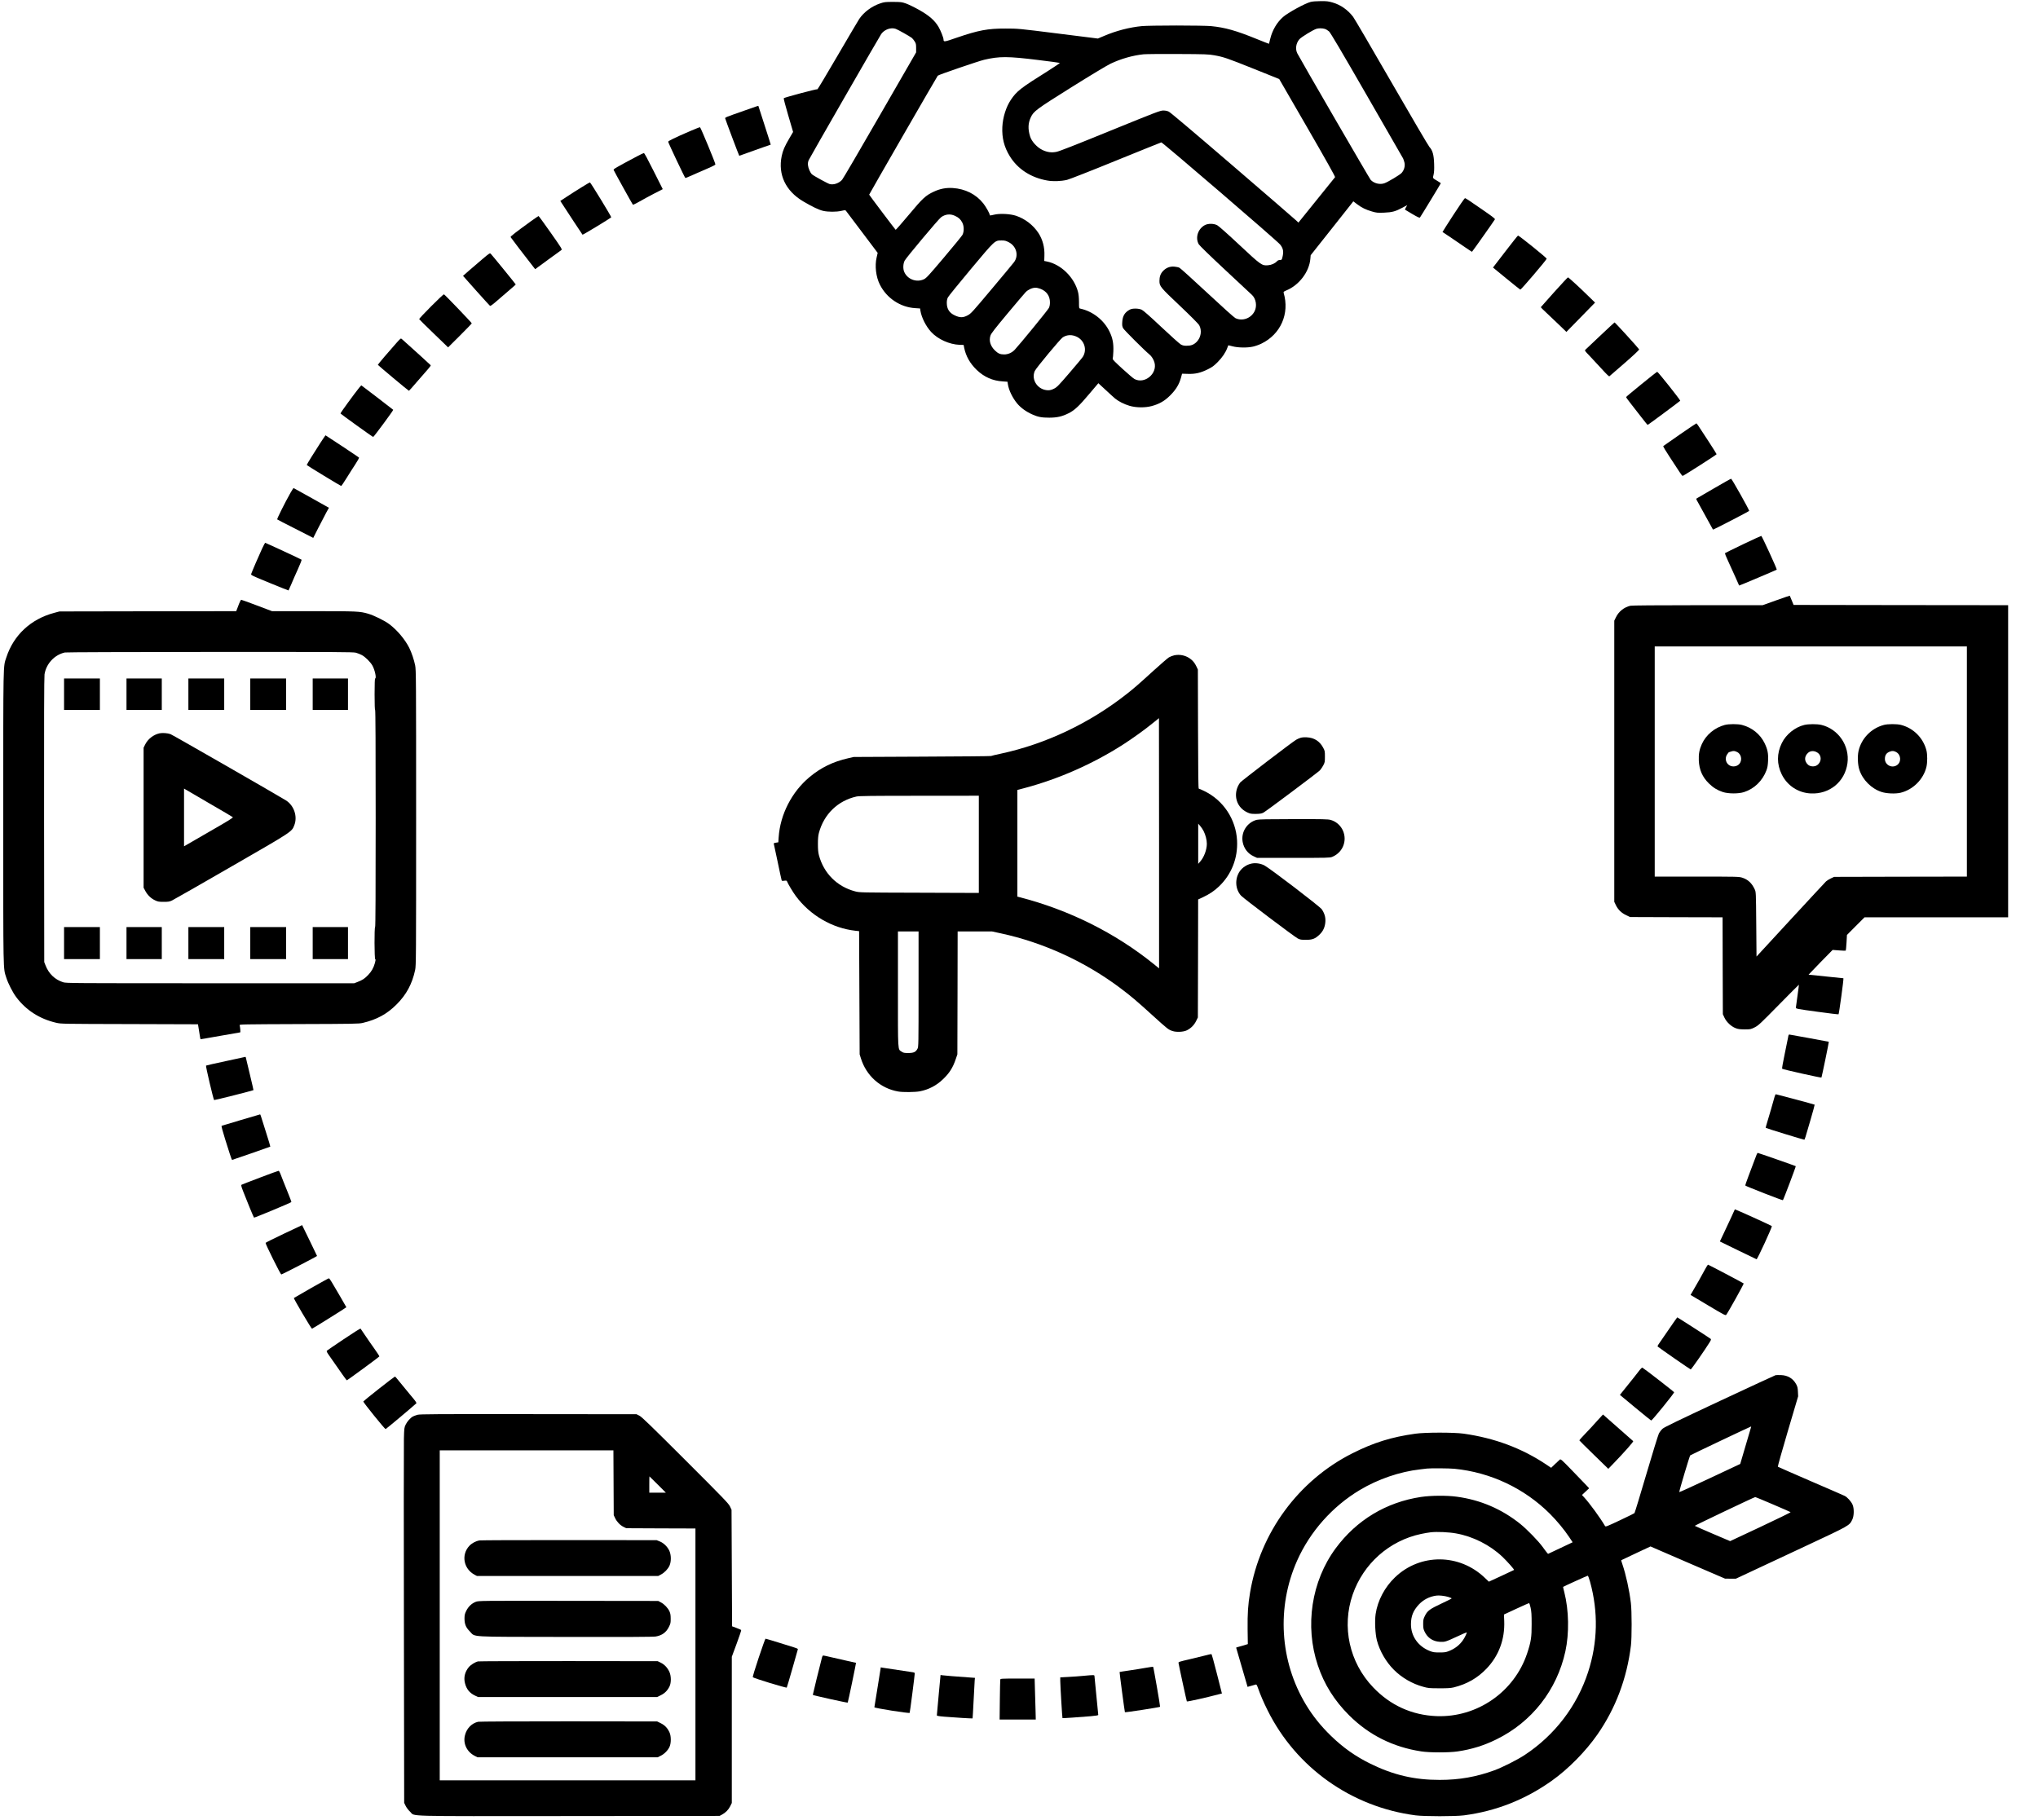
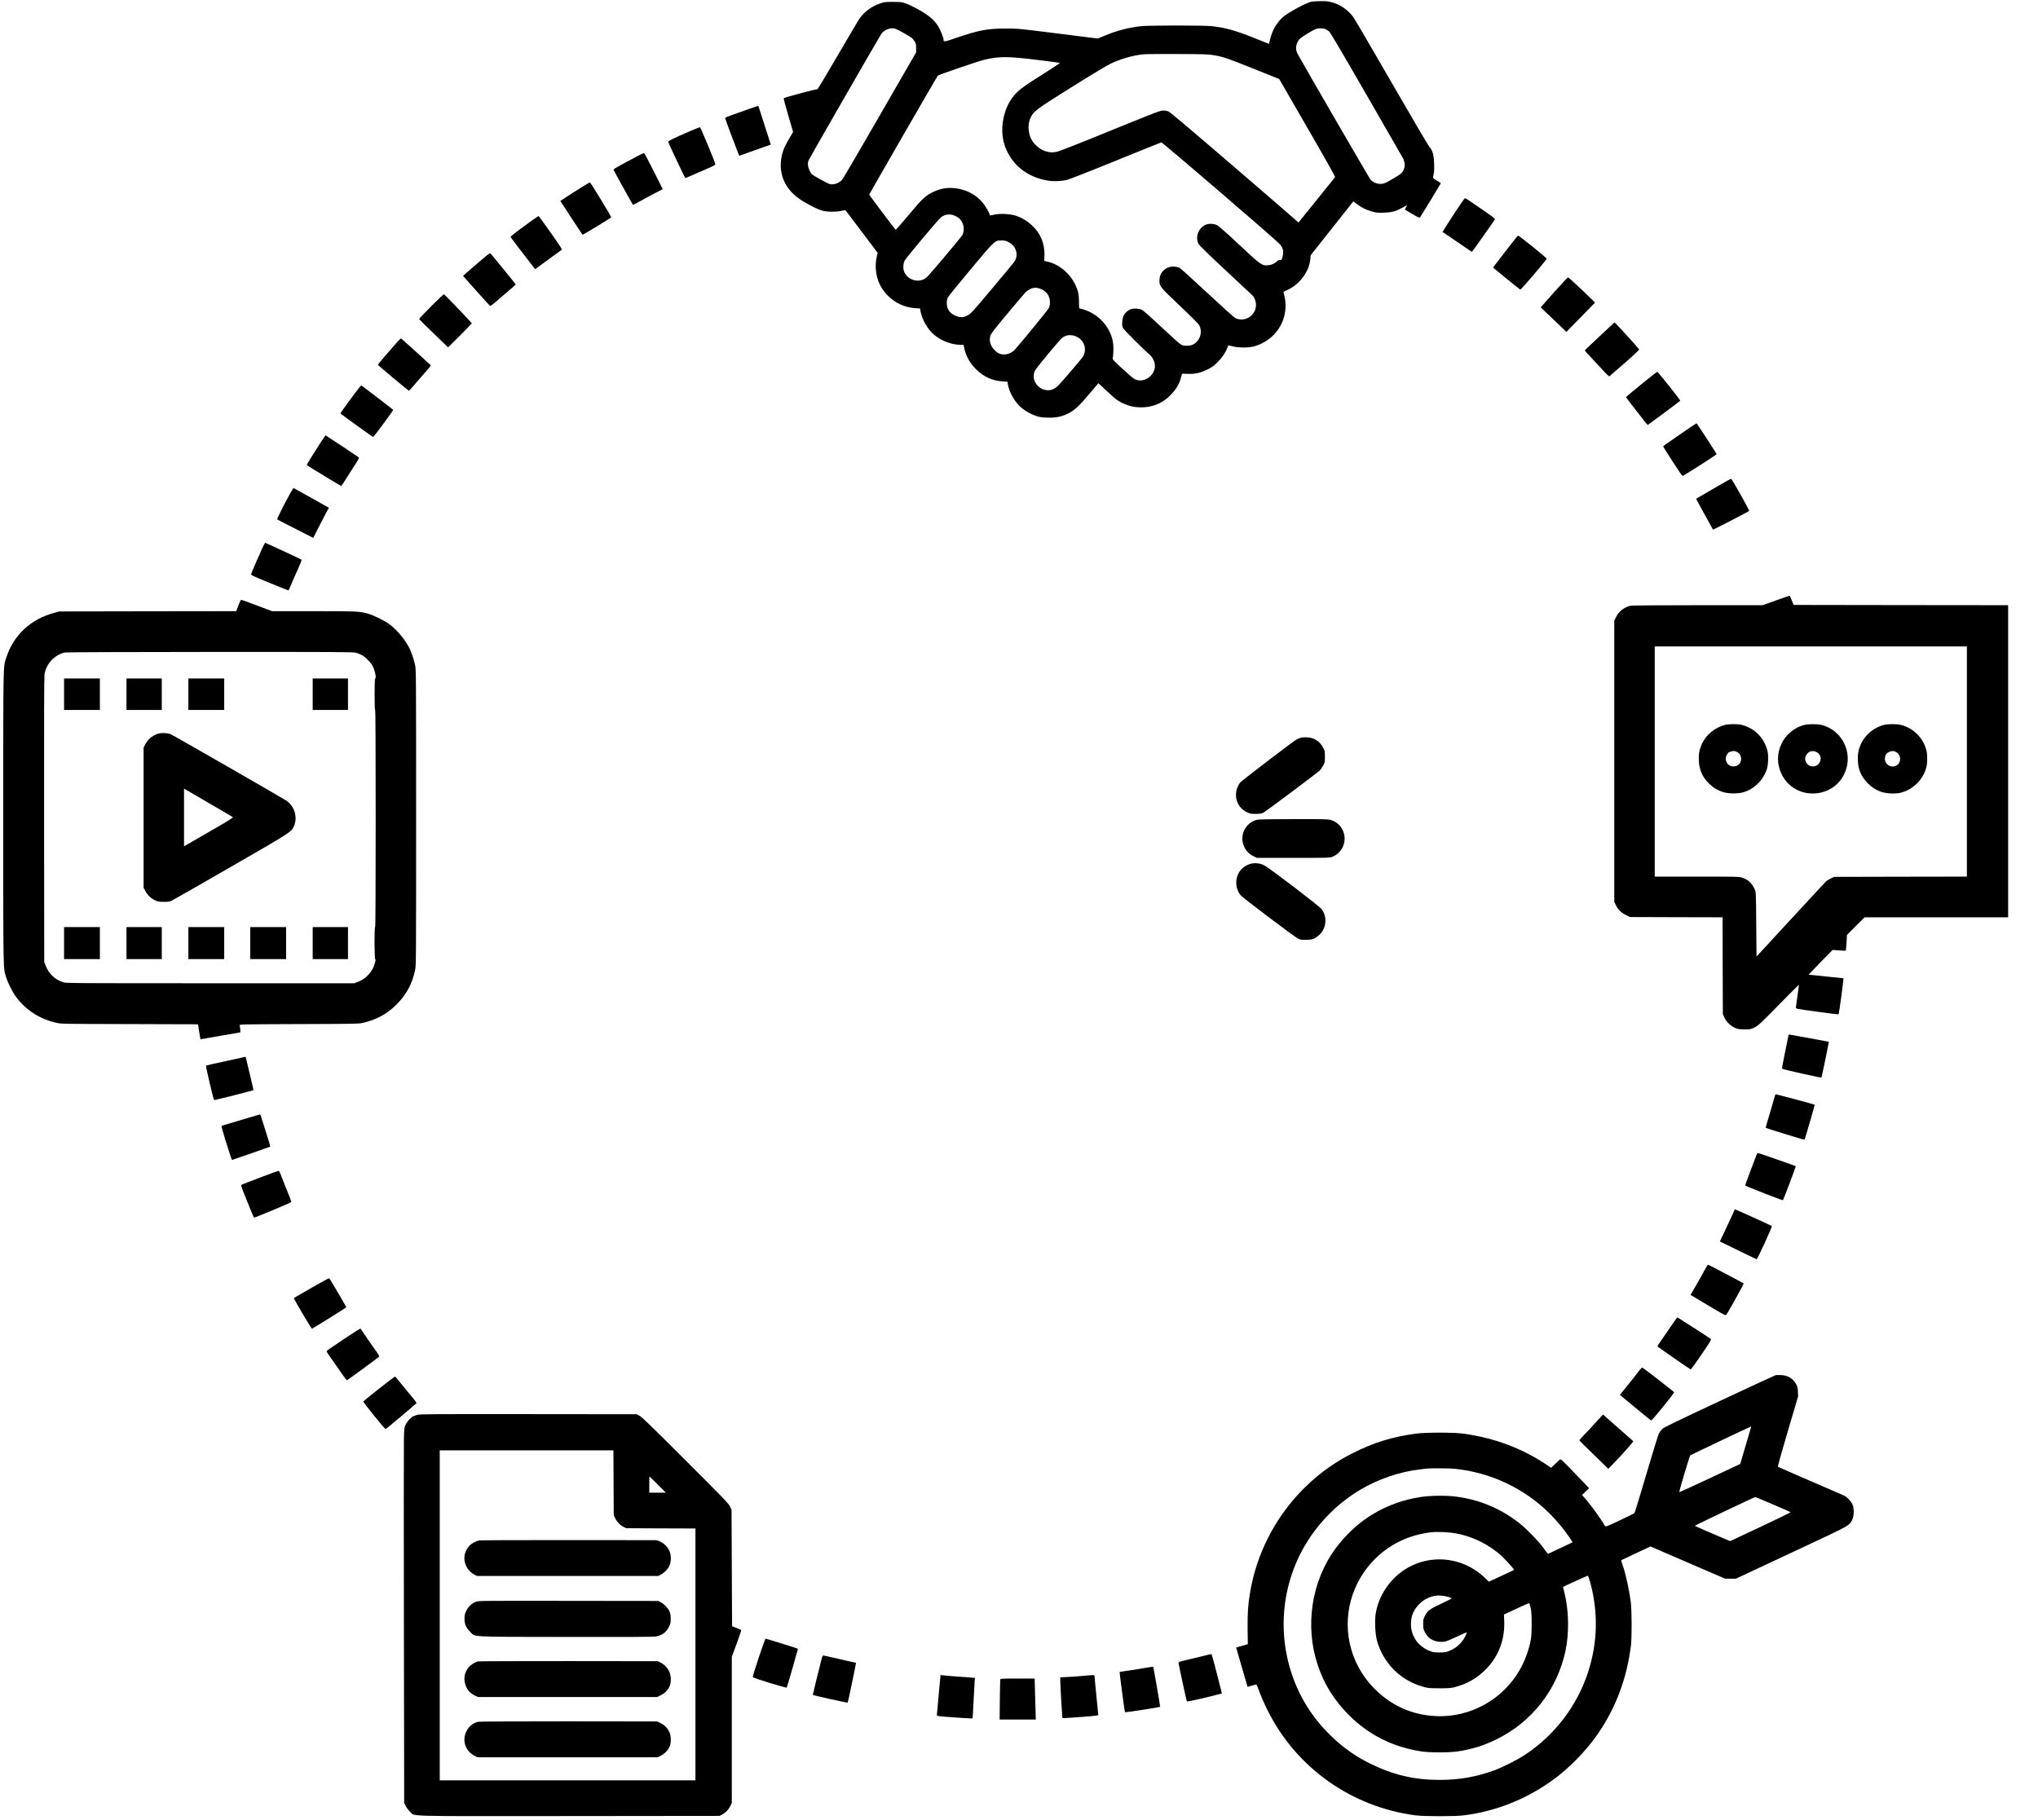
<svg xmlns="http://www.w3.org/2000/svg" version="1.0" width="3754pt" height="3353pt" viewBox="0 0 3754 3353" preserveAspectRatio="xMidYMid meet">
  <g transform="translate(0,3353) scale(0.1,-0.1)" fill="#000000" stroke="none">
    <path fill="currentcolor" d="M24140 33494 c-104 -27 -416 -198 -506 -277 -113 -99 -198 -244 -236 -402 -12 -50 -22 -91 -23 -92 -1 -2 -106 40 -235 92 -373 152 -577 209 -834 234 -62 6 -339 11 -636 11 -297 0 -574 -5 -636 -11 -229 -22 -472 -85 -695 -180 l-116 -49 -734 92 c-730 92 -735 92 -964 92 -331 1 -497 -30 -904 -169 -230 -80 -240 -81 -241 -34 0 34 -53 167 -92 234 -71 119 -170 206 -353 310 -88 50 -198 103 -245 120 -80 28 -94 29 -240 30 -143 0 -161 -2 -238 -28 -154 -52 -299 -159 -384 -285 -19 -29 -199 -333 -399 -676 -200 -343 -367 -622 -371 -620 -13 8 -605 -150 -621 -165 -5 -5 32 -146 82 -315 l90 -307 -66 -112 c-91 -155 -122 -227 -144 -332 -71 -341 73 -644 396 -835 170 -100 289 -157 368 -175 93 -21 242 -21 335 0 71 16 74 16 87 -2 7 -10 141 -188 298 -395 l284 -377 -19 -83 c-37 -154 -13 -360 60 -503 125 -248 375 -415 648 -432 l92 -6 6 -40 c21 -128 100 -285 197 -392 124 -135 337 -231 526 -238 l73 -2 11 -55 c31 -153 109 -289 231 -406 136 -130 293 -200 480 -211 l86 -6 7 -44 c16 -111 87 -256 175 -361 66 -77 159 -145 272 -196 106 -48 175 -61 318 -61 144 1 233 21 355 82 106 52 193 133 380 356 l167 197 132 -122 c72 -68 152 -139 176 -160 68 -55 165 -104 265 -134 120 -36 288 -38 410 -5 141 38 238 94 340 196 105 105 163 199 197 320 l22 80 107 -3 c135 -5 235 18 369 85 79 39 109 61 180 132 84 85 145 175 177 261 9 25 17 46 18 48 1 1 37 -7 81 -19 102 -26 268 -29 374 -5 41 9 111 33 155 55 356 172 523 553 410 936 -5 18 2 24 49 44 236 97 422 342 443 582 l6 67 371 468 c204 258 381 482 393 497 l21 28 67 -51 c88 -67 165 -104 276 -136 84 -25 103 -26 223 -22 151 6 212 23 344 94 l84 45 -23 -40 c-12 -23 -21 -42 -18 -44 2 -2 63 -38 134 -80 100 -59 133 -73 141 -64 12 13 384 625 384 631 0 3 -28 21 -62 42 -93 55 -88 47 -71 117 10 45 13 99 10 197 -5 166 -28 250 -87 313 -21 24 -328 547 -700 1192 -365 633 -682 1175 -706 1206 -99 129 -231 221 -378 263 -75 22 -107 26 -220 25 -79 0 -153 -6 -186 -15z m-7640 -496 c36 -12 253 -134 294 -165 13 -10 37 -38 52 -63 26 -40 29 -54 29 -125 l0 -80 -669 -1160 c-367 -638 -680 -1173 -695 -1188 -59 -64 -156 -97 -228 -78 -39 11 -294 150 -327 180 -30 27 -67 110 -73 166 -4 38 0 63 14 96 20 46 1301 2273 1335 2322 59 84 179 127 268 95z m7902 0 c22 -6 57 -28 79 -47 28 -27 209 -332 693 -1173 360 -625 662 -1151 671 -1167 8 -17 20 -53 26 -80 13 -63 -7 -135 -53 -187 -30 -34 -251 -167 -317 -190 -83 -30 -192 -3 -253 62 -21 23 -1286 2204 -1351 2330 -41 80 -26 186 37 260 33 39 239 166 311 192 41 14 109 14 157 0z m-2037 -486 c177 -32 236 -52 730 -250 l468 -188 519 -898 c337 -583 516 -902 510 -910 -5 -6 -159 -197 -342 -424 l-333 -413 -41 39 c-22 22 -549 477 -1171 1012 -696 599 -1147 980 -1175 993 -31 15 -64 21 -105 21 -55 -1 -131 -30 -974 -373 -624 -255 -937 -378 -989 -388 -90 -19 -172 -8 -258 33 -100 47 -203 159 -230 252 -42 137 -37 244 14 352 52 111 99 146 752 555 355 222 652 401 718 432 189 90 406 152 607 173 44 4 330 7 635 5 503 -2 565 -5 665 -23z m-3245 -87 c217 -26 398 -51 402 -54 4 -3 -93 -69 -215 -146 -511 -320 -577 -372 -687 -534 -89 -133 -148 -321 -157 -501 -9 -201 33 -369 138 -539 146 -237 389 -394 691 -447 107 -19 245 -14 362 12 39 9 438 165 896 352 454 184 832 337 841 339 19 5 2137 -1815 2191 -1884 58 -74 67 -134 37 -245 -9 -34 -13 -38 -43 -38 -21 0 -40 -8 -52 -21 -38 -42 -102 -71 -168 -76 -112 -9 -127 1 -530 378 -208 195 -376 344 -404 359 -63 34 -167 35 -228 3 -128 -68 -181 -232 -113 -353 14 -24 207 -212 488 -474 256 -238 479 -446 495 -462 73 -72 93 -203 46 -297 -66 -133 -226 -190 -354 -128 -24 12 -239 205 -519 466 -262 244 -492 452 -510 461 -17 10 -61 19 -97 22 -84 6 -152 -22 -209 -83 -45 -48 -64 -105 -64 -181 0 -98 17 -118 377 -458 197 -187 340 -331 354 -355 55 -97 35 -229 -46 -310 -54 -53 -101 -71 -189 -71 -43 0 -71 6 -101 23 -23 12 -184 157 -359 321 -211 199 -333 306 -363 320 -57 26 -170 28 -216 3 -94 -49 -135 -115 -142 -228 -4 -62 -1 -82 16 -116 18 -34 403 -418 483 -482 40 -31 81 -97 95 -152 54 -206 -183 -400 -369 -302 -19 10 -119 94 -221 188 -134 122 -185 174 -180 185 4 8 9 70 12 137 5 147 -12 240 -68 358 -100 213 -307 378 -540 429 -25 5 -25 6 -25 123 -1 82 -6 139 -19 188 -71 269 -313 505 -571 557 l-50 10 3 98 c6 154 -32 296 -110 417 -96 146 -246 262 -413 318 -106 35 -294 45 -398 21 -82 -19 -87 -19 -87 -3 0 25 -70 149 -119 211 -134 168 -331 267 -560 282 -124 8 -235 -13 -350 -67 -152 -71 -204 -119 -461 -427 -129 -154 -238 -278 -242 -276 -9 6 -488 641 -488 648 0 9 1252 2181 1264 2192 18 18 752 269 855 293 278 65 435 65 991 -4z m-1530 -2871 c68 -31 105 -65 136 -126 33 -65 34 -166 2 -226 -13 -23 -167 -211 -342 -418 -284 -336 -324 -379 -370 -400 -136 -63 -303 1 -361 139 -24 57 -20 149 9 205 30 57 626 768 671 800 79 57 169 66 255 26z m992 -487 c140 -72 187 -243 98 -365 -14 -20 -199 -242 -409 -492 -365 -435 -385 -457 -447 -490 -85 -45 -141 -45 -236 -1 -101 46 -148 120 -148 231 0 42 6 74 21 102 12 23 201 256 421 519 451 539 440 529 569 529 56 0 78 -5 131 -33z m580 -857 c114 -42 178 -132 178 -249 0 -44 -6 -78 -20 -105 -17 -37 -537 -672 -629 -770 -51 -54 -122 -86 -194 -86 -73 0 -112 17 -169 72 -85 82 -115 181 -84 275 13 40 77 122 312 404 163 195 314 373 337 397 45 46 120 81 179 81 21 1 61 -8 90 -19z m678 -887 c137 -70 186 -237 107 -365 -12 -20 -123 -153 -247 -297 -201 -234 -231 -265 -284 -291 -40 -21 -74 -30 -106 -30 -188 0 -321 188 -250 354 22 52 470 591 516 621 79 51 173 54 264 8z" />
    <path fill="currentcolor" d="M13705 31490 c-339 -119 -351 -124 -347 -141 7 -31 255 -689 259 -689 3 0 71 24 152 54 80 30 209 75 286 102 77 26 141 48 142 49 1 0 -49 160 -112 354 -63 194 -115 354 -115 357 0 8 -13 3 -265 -86z" />
    <path fill="currentcolor" d="M12715 31116 c-286 -123 -410 -184 -407 -198 10 -39 308 -668 317 -668 5 0 96 38 200 85 105 46 226 99 270 118 44 19 81 40 83 48 3 18 -271 682 -284 685 -5 2 -85 -30 -179 -70z" />
    <path fill="currentcolor" d="M11740 30653 c-405 -215 -441 -237 -437 -254 5 -17 344 -629 355 -641 4 -3 59 24 123 60 64 37 186 103 271 147 l156 80 -167 332 c-110 220 -171 333 -181 333 -8 -1 -62 -26 -120 -57z" />
    <path fill="currentcolor" d="M10710 30078 c-80 -49 -200 -126 -267 -170 l-122 -80 33 -51 c85 -133 369 -563 376 -571 6 -6 486 285 529 320 8 7 -381 644 -392 643 -7 0 -77 -41 -157 -91z" />
    <path fill="currentcolor" d="M26770 29569 c-111 -171 -200 -312 -199 -313 2 -2 67 -45 144 -96 77 -52 198 -134 268 -183 71 -49 130 -87 131 -86 29 34 420 588 423 599 3 11 -58 58 -199 155 -112 76 -234 161 -272 187 -38 26 -75 48 -81 48 -7 0 -104 -140 -215 -311z" />
    <path fill="currentcolor" d="M9778 29453 c-280 -203 -377 -278 -373 -291 4 -10 255 -339 416 -544 l37 -47 233 171 c129 93 242 176 251 182 16 12 -4 43 -198 319 -119 169 -219 307 -224 307 -4 0 -68 -44 -142 -97z" />
    <path fill="currentcolor" d="M27727 28895 l-226 -294 245 -201 c135 -111 251 -203 258 -206 13 -5 486 551 486 570 -1 17 -508 426 -528 426 -5 0 -111 -133 -235 -295z" />
    <path fill="currentcolor" d="M8889 28759 c-74 -62 -185 -157 -247 -212 l-113 -99 19 -22 c10 -11 119 -133 241 -271 123 -137 229 -254 236 -259 9 -7 45 18 127 90 62 55 166 144 231 199 64 54 117 101 117 104 0 7 -430 534 -459 564 -17 18 -23 15 -152 -94z" />
    <path fill="currentcolor" d="M28629 28149 c-134 -149 -245 -274 -247 -278 -1 -4 46 -52 105 -106 59 -55 166 -156 237 -225 l129 -125 264 270 264 270 -123 120 c-165 162 -365 345 -376 345 -5 0 -119 -122 -253 -271z" />
    <path fill="currentcolor" d="M7941 27886 c-123 -123 -222 -229 -220 -235 2 -6 123 -126 269 -266 l264 -255 218 217 c120 120 218 221 218 226 0 11 -499 532 -513 535 -7 1 -113 -98 -236 -222z" />
    <path fill="currentcolor" d="M29480 27349 c-140 -132 -264 -249 -274 -259 -19 -19 -18 -21 75 -117 52 -54 152 -162 223 -240 77 -86 133 -140 140 -136 6 4 134 115 284 246 167 146 270 243 265 250 -21 34 -443 497 -453 497 -3 0 -120 -109 -260 -241z" />
    <path fill="currentcolor" d="M7308 27218 c-126 -140 -348 -400 -348 -409 0 -7 564 -479 573 -479 3 0 71 76 151 170 80 93 171 197 201 231 30 34 52 65 49 70 -4 7 -366 335 -530 481 -21 19 -22 18 -96 -64z" />
    <path fill="currentcolor" d="M30236 26452 c-154 -125 -281 -231 -283 -237 -2 -5 40 -64 93 -130 53 -66 141 -180 197 -253 55 -73 104 -131 108 -130 14 5 599 440 599 445 0 18 -409 533 -424 533 -6 0 -137 -103 -290 -228z" />
    <path fill="currentcolor" d="M6617 26388 c-94 -117 -347 -464 -345 -475 3 -10 590 -433 602 -433 12 0 376 493 369 500 -28 24 -583 450 -587 450 -2 0 -20 -19 -39 -42z" />
    <path fill="currentcolor" d="M30941 25524 c-162 -112 -298 -207 -303 -212 -6 -6 40 -84 119 -203 71 -107 151 -229 178 -272 27 -43 54 -76 60 -75 24 6 625 390 625 400 0 5 -67 111 -148 236 -218 335 -216 332 -227 331 -5 -1 -142 -93 -304 -205z" />
    <path fill="currentcolor" d="M5901 25370 c-114 -175 -251 -397 -251 -407 1 -7 614 -380 634 -386 5 -1 49 63 98 143 50 80 123 196 165 259 41 62 71 117 66 121 -12 12 -612 410 -617 410 -2 0 -45 -63 -95 -140z" />
    <path fill="currentcolor" d="M31570 24532 c-168 -97 -311 -181 -318 -185 -10 -7 -7 -19 15 -55 15 -26 84 -152 155 -281 70 -128 129 -235 131 -238 6 -5 667 337 667 345 0 23 -320 592 -333 592 -7 0 -149 -80 -317 -178z" />
    <path fill="currentcolor" d="M5350 24449 c-106 -188 -252 -481 -244 -488 5 -5 156 -83 337 -174 l327 -167 95 188 c52 103 117 228 144 277 l50 90 -321 180 c-177 99 -324 181 -329 183 -4 2 -30 -38 -59 -89z" />
-     <path fill="currentcolor" d="M32110 23504 c-179 -86 -329 -160 -334 -164 -6 -6 17 -65 56 -147 36 -76 96 -208 133 -293 37 -85 69 -156 70 -158 3 -3 686 286 693 293 8 8 -272 618 -285 622 -5 1 -154 -68 -333 -153z" />
    <path fill="currentcolor" d="M4828 23423 c-54 -115 -191 -434 -202 -469 -6 -19 20 -32 340 -163 190 -78 348 -141 349 -139 2 2 25 53 50 113 25 61 80 186 122 278 45 99 73 171 67 176 -9 9 -660 311 -670 311 -3 0 -28 -48 -56 -107z" />
    <path fill="currentcolor" d="M32716 22469 l-249 -89 -1196 0 c-753 0 -1212 -4 -1239 -10 -115 -27 -213 -104 -264 -208 l-33 -67 0 -2590 0 -2590 32 -66 c40 -81 102 -140 191 -182 l67 -32 852 -3 853 -2 2 -893 3 -892 29 -63 c37 -80 122 -161 203 -193 48 -19 77 -23 169 -24 107 0 112 1 185 37 69 35 98 62 443 413 203 207 370 374 372 373 1 -2 -10 -93 -26 -203 -16 -110 -30 -209 -30 -220 0 -19 22 -24 390 -74 215 -30 393 -51 396 -48 10 10 98 656 90 664 -1 1 -146 16 -321 33 -175 17 -320 32 -321 33 -1 1 98 104 220 229 l223 227 119 -9 c65 -5 120 -7 123 -4 3 2 9 68 14 147 l8 142 162 163 162 162 1322 0 1323 0 0 2875 0 2875 -1976 2 -1976 3 -34 84 c-18 46 -35 85 -36 86 -2 2 -115 -37 -252 -86z m3514 -2969 l0 -2120 -1222 -2 -1223 -3 -60 -28 c-33 -16 -73 -40 -89 -55 -16 -15 -310 -333 -655 -706 l-626 -679 -5 594 c-5 593 -5 594 -28 644 -53 115 -126 183 -233 216 -57 18 -105 19 -835 19 l-774 0 0 2120 0 2120 2875 0 2875 0 0 -2120z" />
    <path fill="currentcolor" d="M31770 20174 c-186 -50 -344 -181 -422 -352 -45 -100 -61 -182 -56 -302 8 -173 65 -304 185 -423 76 -76 158 -126 255 -158 103 -34 290 -35 393 -2 188 60 341 208 413 401 19 50 26 93 30 175 6 138 -8 208 -64 325 -80 166 -234 290 -419 337 -75 19 -242 19 -315 -1z m235 -503 c62 -35 85 -122 51 -189 -23 -45 -71 -72 -126 -72 -115 0 -180 126 -115 223 14 20 27 37 28 37 1 0 20 7 42 14 44 16 74 13 120 -13z" />
    <path fill="currentcolor" d="M33235 20174 c-171 -41 -336 -174 -414 -334 -94 -192 -94 -388 -1 -578 103 -208 304 -339 536 -350 346 -16 627 216 674 556 44 322 -168 633 -482 707 -79 18 -234 18 -313 -1z m241 -509 c84 -54 80 -175 -6 -233 -47 -32 -127 -27 -166 9 -71 66 -72 151 -1 218 45 42 115 44 173 6z" />
    <path fill="currentcolor" d="M34700 20174 c-234 -63 -414 -249 -466 -482 -21 -96 -15 -250 15 -342 60 -188 223 -351 411 -411 91 -30 252 -36 345 -15 231 54 426 248 480 478 19 81 19 228 0 303 -59 231 -239 411 -470 470 -75 19 -242 19 -315 -1z m230 -501 c91 -52 95 -190 7 -243 -94 -58 -217 10 -217 118 0 72 30 114 97 137 41 15 73 11 113 -12z" />
    <path fill="currentcolor" d="M4404 22408 c-14 -40 -33 -88 -40 -105 l-13 -33 -1628 -2 -1628 -3 -100 -27 c-428 -114 -745 -410 -878 -819 -60 -184 -57 -10 -57 -2954 0 -2935 -3 -2758 56 -2947 33 -106 119 -274 185 -361 181 -240 429 -399 734 -470 89 -21 110 -21 1351 -24 l1261 -4 22 -136 c11 -75 22 -138 24 -139 1 -1 164 26 362 62 198 35 364 64 369 64 8 0 1 94 -10 132 -5 16 63 17 1093 21 1008 3 1104 5 1173 21 260 61 449 164 625 341 180 179 287 377 342 635 17 81 18 212 18 2805 0 2572 -1 2725 -18 2808 -21 102 -66 236 -109 322 -78 155 -221 325 -366 435 -86 65 -282 162 -393 194 -154 44 -202 46 -1004 46 l-764 0 -278 105 c-153 58 -283 105 -290 105 -6 0 -24 -33 -39 -72z m2151 -903 c32 -9 81 -28 109 -43 65 -34 164 -133 198 -198 45 -83 76 -234 48 -234 -6 0 -10 -103 -10 -290 0 -187 4 -290 10 -290 7 0 10 -673 10 -2000 0 -1327 -3 -2000 -10 -2000 -16 0 -14 -587 2 -592 9 -3 8 -20 -5 -67 -26 -92 -62 -158 -126 -224 -62 -65 -108 -96 -197 -129 l-59 -23 -2650 0 c-2539 0 -2653 1 -2710 18 -152 47 -268 158 -327 313 l-23 59 -3 2615 c-2 1821 1 2636 8 2685 30 196 183 361 375 404 23 5 1150 9 2670 10 2334 1 2637 -1 2690 -14z" />
    <path fill="currentcolor" d="M1180 20740 l0 -290 330 0 330 0 0 290 0 290 -330 0 -330 0 0 -290z" />
    <path fill="currentcolor" d="M2330 20740 l0 -290 325 0 325 0 0 290 0 290 -325 0 -325 0 0 -290z" />
    <path fill="currentcolor" d="M3470 20740 l0 -290 330 0 330 0 0 290 0 290 -330 0 -330 0 0 -290z" />
-     <path fill="currentcolor" d="M4610 20740 l0 -290 330 0 330 0 0 290 0 290 -330 0 -330 0 0 -290z" />
    <path fill="currentcolor" d="M5760 20740 l0 -290 325 0 325 0 0 290 0 290 -325 0 -325 0 0 -290z" />
    <path fill="currentcolor" d="M2940 20020 c-112 -24 -216 -104 -267 -208 l-28 -57 0 -1290 0 -1290 34 -63 c41 -75 103 -135 179 -170 50 -24 70 -27 157 -27 87 0 107 3 155 26 30 14 521 294 1090 623 1140 657 1112 639 1161 763 63 161 -5 363 -154 457 -130 82 -2092 1209 -2127 1221 -54 19 -146 26 -200 15z m915 -1290 c231 -134 426 -248 433 -255 10 -9 -74 -62 -405 -252 -230 -132 -435 -251 -455 -263 l-38 -22 0 532 0 532 23 -14 c12 -8 211 -124 442 -258z" />
    <path fill="currentcolor" d="M1180 16155 l0 -295 330 0 330 0 0 295 0 295 -330 0 -330 0 0 -295z" />
    <path fill="currentcolor" d="M2330 16155 l0 -295 325 0 325 0 0 295 0 295 -325 0 -325 0 0 -295z" />
    <path fill="currentcolor" d="M3470 16155 l0 -295 330 0 330 0 0 295 0 295 -330 0 -330 0 0 -295z" />
-     <path fill="currentcolor" d="M4610 16155 l0 -295 330 0 330 0 0 295 0 295 -330 0 -330 0 0 -295z" />
+     <path fill="currentcolor" d="M4610 16155 l0 -295 330 0 330 0 0 295 0 295 -330 0 -330 0 0 -295" />
    <path fill="currentcolor" d="M5760 16155 l0 -295 325 0 325 0 0 295 0 295 -325 0 -325 0 0 -295z" />
-     <path fill="currentcolor" d="M21630 21457 c-31 -7 -74 -24 -97 -37 -23 -14 -151 -124 -285 -246 -283 -258 -359 -323 -488 -425 -685 -541 -1496 -926 -2324 -1104 -94 -20 -175 -39 -180 -43 -6 -4 -578 -9 -1271 -12 l-1260 -6 -100 -23 c-280 -63 -505 -173 -715 -349 -326 -272 -539 -689 -567 -1107 l-6 -93 -44 -7 c-35 -5 -43 -10 -39 -23 3 -9 35 -159 71 -332 36 -173 68 -323 72 -334 4 -16 12 -18 49 -12 37 5 46 3 51 -12 16 -43 109 -199 162 -270 264 -356 671 -593 1101 -640 l65 -7 5 -1135 5 -1135 23 -73 c99 -321 360 -554 686 -611 85 -16 311 -13 398 3 162 31 305 105 425 220 121 114 185 215 239 376 l29 85 3 1133 2 1132 316 0 316 0 166 -36 c777 -167 1551 -521 2197 -1007 189 -141 307 -241 598 -506 272 -247 291 -262 365 -286 73 -24 201 -18 264 13 74 37 134 96 170 170 l33 67 3 1087 2 1087 94 44 c119 57 203 113 290 196 231 220 350 523 333 846 -21 391 -252 740 -601 910 -50 25 -97 45 -104 45 -9 0 -12 261 -14 1098 l-3 1097 -26 55 c-32 68 -68 112 -125 151 -83 57 -187 77 -284 56z m-280 -3462 l0 -2306 -97 79 c-712 575 -1561 998 -2470 1232 l-43 11 0 983 0 982 143 38 c623 167 1241 440 1792 791 180 115 418 286 555 399 63 52 116 95 118 95 1 1 2 -1036 2 -2304z m-3320 -20 l0 -896 -1097 4 c-1097 3 -1098 3 -1182 25 -333 88 -578 333 -667 668 -13 51 -18 105 -18 204 0 99 5 153 18 204 92 345 348 594 691 671 48 11 276 14 1158 14 l1097 1 0 -895z m4141 243 c35 -69 59 -164 59 -233 0 -110 -52 -250 -124 -330 l-35 -40 0 370 0 370 35 -40 c20 -22 49 -66 65 -97z m-5251 -2911 c0 -1015 -1 -1064 -19 -1097 -32 -62 -71 -80 -170 -80 -75 0 -91 3 -122 24 -74 50 -69 -27 -69 1155 l0 1061 190 0 190 0 0 -1063z" />
    <path fill="currentcolor" d="M23953 19936 c-24 -8 -59 -23 -78 -35 -71 -41 -1011 -760 -1031 -788 -63 -85 -88 -186 -73 -286 19 -117 92 -212 204 -264 53 -25 71 -28 155 -28 75 1 105 5 140 22 41 19 980 722 1042 780 14 14 41 53 60 87 31 58 33 66 33 166 0 100 -1 108 -34 168 -64 118 -164 181 -299 188 -49 3 -92 -1 -119 -10z" />
    <path fill="currentcolor" d="M23149 18426 c-179 -48 -292 -226 -259 -408 22 -119 95 -215 203 -264 l62 -29 670 0 c624 0 673 1 714 18 105 43 185 130 215 236 55 191 -54 391 -243 445 -47 14 -141 16 -685 15 -467 0 -643 -4 -677 -13z" />
    <path fill="currentcolor" d="M23053 17620 c-88 -19 -168 -72 -218 -144 -93 -138 -82 -330 26 -448 47 -51 983 -757 1044 -788 43 -22 63 -25 150 -25 119 0 166 18 246 92 61 57 95 120 108 202 16 98 -3 181 -61 268 -34 51 -960 759 -1060 810 -70 36 -160 49 -235 33z" />
    <path fill="currentcolor" d="M32947 14463 c-3 -5 -8 -28 -12 -53 -4 -25 -32 -161 -62 -304 -30 -142 -51 -262 -46 -266 13 -13 717 -170 724 -162 6 7 140 655 136 659 -3 2 -716 133 -727 133 -5 0 -11 -3 -13 -7z" />
    <path fill="currentcolor" d="M4157 13980 c-197 -42 -360 -79 -362 -82 -9 -8 135 -622 149 -635 5 -5 714 174 725 183 1 1 -26 123 -62 271 -36 147 -69 285 -73 306 -3 20 -9 36 -13 36 -3 -1 -167 -36 -364 -79z" />
    <path fill="currentcolor" d="M32689 13328 c-18 -70 -116 -407 -143 -493 -14 -43 -23 -81 -21 -84 8 -8 700 -221 709 -218 11 4 12 9 116 366 44 151 78 276 76 279 -5 5 -703 192 -716 192 -5 0 -14 -19 -21 -42z" />
    <path fill="currentcolor" d="M4440 12896 c-190 -56 -350 -104 -357 -107 -8 -3 12 -80 63 -244 65 -211 122 -385 128 -385 7 0 701 241 705 245 2 3 -32 119 -77 258 -44 138 -86 271 -93 295 -7 23 -15 42 -18 41 -3 0 -161 -47 -351 -103z" />
    <path fill="currentcolor" d="M32326 12177 c-22 -61 -72 -195 -112 -297 -39 -102 -69 -188 -65 -192 14 -15 686 -277 692 -270 12 13 242 622 237 627 -6 6 -692 245 -702 245 -6 0 -29 -51 -50 -113z" />
    <path fill="currentcolor" d="M4790 11835 c-179 -68 -332 -127 -340 -132 -12 -8 -7 -28 30 -124 62 -162 190 -473 199 -482 6 -6 673 271 688 287 3 3 -33 99 -80 213 -46 114 -98 243 -113 285 -19 51 -34 78 -44 77 -8 0 -161 -56 -340 -124z" />
    <path fill="currentcolor" d="M31892 11109 c-35 -77 -97 -210 -138 -295 l-74 -156 336 -164 c184 -90 337 -164 340 -164 16 0 288 592 282 611 -3 8 -672 311 -682 309 0 0 -29 -64 -64 -141z" />
-     <path fill="currentcolor" d="M5230 10801 c-184 -87 -336 -163 -338 -169 -6 -18 275 -582 289 -582 16 0 659 333 659 341 0 3 -62 132 -138 287 l-137 281 -335 -158z" />
    <path fill="currentcolor" d="M31409 10148 c-36 -71 -175 -316 -248 -439 l-21 -36 322 -192 c300 -179 323 -191 336 -174 40 54 327 571 321 577 -14 12 -648 346 -656 346 -6 0 -30 -37 -54 -82z" />
    <path fill="currentcolor" d="M5731 9800 c-172 -98 -315 -181 -318 -184 -8 -8 321 -566 334 -566 8 0 633 390 633 396 0 2 -51 91 -113 197 -63 105 -133 225 -156 265 -23 39 -47 72 -54 71 -7 0 -153 -81 -326 -179z" />
    <path fill="currentcolor" d="M30729 9023 c-89 -131 -171 -250 -183 -266 -12 -16 -16 -30 -10 -36 33 -29 598 -421 607 -421 11 0 271 374 347 498 28 45 31 56 19 67 -14 13 -608 395 -614 395 -2 0 -77 -107 -166 -237z" />
    <path fill="currentcolor" d="M6334 8859 c-164 -110 -305 -206 -312 -213 -10 -10 -3 -26 36 -82 244 -351 324 -464 330 -464 11 0 597 430 600 440 2 5 -41 71 -95 147 -55 76 -132 188 -172 248 -41 61 -77 113 -80 118 -4 4 -142 -83 -307 -194z" />
    <path fill="currentcolor" d="M30179 8258 c-35 -46 -117 -150 -184 -232 -66 -82 -128 -159 -138 -172 l-18 -23 283 -235 c156 -129 288 -236 293 -237 14 -4 411 485 423 520 2 7 -533 423 -585 454 -7 5 -35 -23 -74 -75z" />
    <path fill="currentcolor" d="M32705 8194 c-11 -3 -474 -217 -1028 -476 -759 -355 -1019 -481 -1051 -509 -24 -21 -55 -62 -70 -91 -14 -29 -119 -368 -232 -753 -113 -385 -211 -705 -217 -712 -7 -6 -129 -67 -272 -134 -236 -111 -260 -121 -270 -104 -86 148 -285 421 -387 531 l-38 41 66 62 66 62 -58 62 c-32 34 -150 156 -261 271 -182 188 -204 208 -220 196 -10 -8 -50 -45 -89 -83 l-72 -69 -88 59 c-449 301 -952 489 -1524 570 -178 25 -710 25 -890 -1 -443 -62 -768 -164 -1161 -362 -994 -502 -1698 -1462 -1883 -2566 -38 -227 -48 -381 -45 -677 l4 -271 -80 -25 c-44 -13 -92 -27 -107 -30 -16 -4 -28 -9 -28 -11 0 -3 131 -454 191 -656 l19 -66 64 18 c35 10 73 21 84 24 17 6 23 -4 47 -71 42 -120 100 -255 175 -405 525 -1055 1543 -1778 2723 -1933 165 -21 729 -21 894 0 589 77 1127 289 1618 638 305 217 623 540 840 852 335 482 543 1033 617 1640 17 145 17 632 -1 780 -28 237 -92 528 -156 714 -14 41 -24 75 -22 76 1 1 123 59 270 128 l269 126 686 -297 687 -296 100 -1 100 0 280 131 c154 72 611 286 1015 475 805 377 795 370 850 484 33 69 35 207 3 277 -26 57 -95 134 -143 158 -19 10 -303 133 -630 274 -327 142 -598 260 -602 264 -4 4 78 298 183 652 l191 645 -4 85 c-3 71 -9 94 -33 139 -58 105 -154 163 -280 167 -44 2 -89 0 -100 -2z m-456 -976 c-5 -18 -51 -174 -102 -346 l-92 -313 -560 -263 c-308 -144 -561 -260 -563 -256 -5 12 189 664 202 677 8 8 1109 531 1123 533 1 0 -3 -15 -8 -32z m-5458 -748 c665 -66 1286 -359 1758 -829 129 -129 260 -287 356 -430 l63 -95 -226 -107 -227 -107 -20 23 c-11 12 -47 60 -80 106 -79 109 -285 321 -410 422 -342 275 -737 445 -1175 503 -183 25 -475 22 -655 -5 -641 -97 -1187 -425 -1573 -948 -445 -604 -571 -1428 -328 -2153 117 -351 305 -650 575 -920 366 -365 809 -587 1331 -667 157 -24 509 -24 671 0 257 38 483 108 714 222 652 320 1113 909 1269 1620 73 334 65 758 -19 1089 -14 54 -24 99 -23 100 35 20 446 206 454 206 7 0 26 -51 43 -112 153 -557 141 -1117 -36 -1663 -203 -625 -614 -1163 -1168 -1528 -135 -89 -410 -228 -558 -282 -333 -122 -648 -177 -1007 -177 -465 -1 -854 90 -1275 297 -275 135 -505 297 -729 515 -188 183 -334 365 -462 577 -482 800 -542 1797 -160 2653 239 535 648 995 1151 1297 336 202 740 340 1115 382 52 6 109 13 125 15 70 8 411 5 506 -4z m5866 -656 c175 -75 322 -139 326 -143 4 -5 -245 -126 -553 -271 l-561 -263 -322 137 c-177 76 -325 141 -329 145 -5 5 1091 527 1114 530 3 1 150 -60 325 -135z m-5836 -535 c311 -55 624 -213 853 -430 89 -85 223 -236 215 -243 -2 -2 -107 -51 -234 -110 l-230 -106 -77 73 c-466 446 -1186 451 -1649 10 -192 -182 -324 -433 -360 -681 -19 -133 -7 -366 24 -485 52 -196 167 -396 313 -541 144 -145 339 -258 539 -312 92 -26 115 -28 295 -28 153 -1 210 3 267 16 243 60 438 171 606 347 226 237 338 539 325 876 l-5 120 226 105 c124 58 231 105 236 105 6 0 19 -38 29 -85 15 -68 19 -127 19 -300 1 -244 -12 -328 -83 -541 -236 -710 -922 -1185 -1670 -1156 -452 18 -850 198 -1167 531 -438 458 -582 1116 -376 1710 197 568 674 991 1258 1115 55 12 136 26 180 31 115 13 334 3 466 -21z m-144 -1170 c35 -11 63 -23 63 -27 0 -4 -82 -46 -182 -92 -220 -103 -264 -135 -310 -227 -30 -61 -33 -76 -33 -153 0 -71 4 -94 26 -140 54 -115 152 -180 280 -188 93 -5 105 -2 323 99 93 44 171 77 173 75 7 -6 -36 -97 -68 -142 -64 -93 -151 -160 -264 -204 -50 -20 -79 -24 -170 -24 -95 0 -119 4 -178 27 -214 84 -347 272 -347 492 0 150 42 253 147 366 84 88 192 144 318 162 50 8 156 -4 222 -24z" />
    <path fill="currentcolor" d="M6980 7944 c-157 -123 -286 -229 -288 -234 -5 -14 394 -508 411 -509 6 -1 490 405 565 474 10 9 -13 42 -114 161 -69 82 -158 190 -198 241 -39 50 -75 92 -81 92 -5 0 -138 -101 -295 -225z" />
    <path fill="currentcolor" d="M7692 7465 c-29 -8 -66 -22 -83 -30 -49 -26 -109 -93 -138 -154 -25 -53 -26 -65 -31 -261 -3 -113 -3 -1667 0 -3455 l5 -3250 28 -57 c17 -34 50 -77 82 -107 99 -90 -203 -81 2925 -79 l2775 3 43 23 c67 36 119 88 152 154 l30 61 0 1347 0 1347 90 243 c50 134 87 246 83 250 -4 4 -44 21 -88 38 l-80 30 -5 1074 -5 1073 -28 60 c-25 54 -111 143 -820 852 -636 635 -803 797 -847 820 l-55 28 -1990 2 c-1695 2 -1998 0 -2043 -12z m3610 -1252 l3 -598 27 -57 c31 -66 91 -128 156 -160 l47 -23 638 -3 637 -2 0 -2320 0 -2320 -2355 0 -2355 0 0 3040 0 3040 1600 0 1599 0 3 -597z m813 -33 l150 -150 -153 0 -152 0 0 150 c0 83 1 150 3 150 1 0 70 -67 152 -150z" />
    <path fill="currentcolor" d="M8829 5150 c-62 -11 -137 -51 -181 -97 -157 -164 -111 -426 94 -535 l43 -23 1670 0 1670 0 50 27 c65 34 128 100 157 163 34 75 33 199 -4 277 -35 74 -103 141 -176 170 l-57 23 -1610 1 c-885 1 -1631 -2 -1656 -6z" />
    <path fill="currentcolor" d="M8764 4019 c-74 -28 -137 -88 -175 -165 -27 -54 -32 -77 -33 -137 0 -108 24 -169 98 -243 110 -109 -75 -99 1761 -102 1126 -2 1619 0 1664 8 116 20 193 76 243 178 30 60 33 75 32 152 0 64 -6 97 -22 132 -28 63 -95 134 -157 166 l-50 27 -1655 2 c-1629 2 -1656 2 -1706 -18z" />
    <path fill="currentcolor" d="M8804 2921 c-54 -13 -135 -64 -170 -107 -72 -87 -96 -191 -69 -295 28 -112 88 -184 193 -232 l47 -22 1650 0 1650 0 67 33 c73 36 123 86 160 161 34 70 33 195 -3 272 -36 76 -90 133 -157 166 l-57 28 -1640 2 c-902 0 -1654 -2 -1671 -6z" />
    <path fill="currentcolor" d="M8807 1809 c-119 -28 -210 -121 -242 -247 -40 -154 35 -310 184 -384 l46 -23 1660 0 1660 0 56 28 c66 32 132 99 162 165 31 68 31 198 -1 266 -37 80 -85 131 -160 168 l-67 33 -1630 2 c-930 0 -1646 -3 -1668 -8z" />
    <path fill="currentcolor" d="M29424 7358 c-54 -62 -152 -168 -217 -235 -66 -67 -117 -126 -115 -130 1 -5 122 -124 268 -266 l265 -258 102 106 c186 192 366 396 357 404 -167 149 -555 491 -557 491 -2 0 -48 -50 -103 -112z" />
    <path fill="currentcolor" d="M13975 2989 c-65 -193 -113 -354 -109 -359 22 -20 615 -202 626 -191 3 3 50 161 104 351 53 190 99 350 101 356 3 7 -25 20 -69 33 -40 12 -173 53 -295 92 -122 38 -227 69 -232 69 -5 0 -62 -158 -126 -351z" />
    <path fill="currentcolor" d="M22210 3033 c-52 -14 -187 -46 -300 -73 -183 -42 -205 -49 -202 -66 8 -54 149 -705 154 -710 8 -8 358 70 610 137 l36 9 -92 362 c-50 199 -96 363 -101 364 -6 1 -53 -9 -105 -23z" />
    <path fill="currentcolor" d="M15141 2993 c-44 -165 -171 -686 -169 -689 11 -10 636 -149 643 -142 6 5 156 730 153 733 -2 1 -70 17 -153 34 -82 18 -215 48 -294 67 -79 19 -149 34 -157 34 -7 0 -18 -17 -23 -37z" />
    <path fill="currentcolor" d="M21105 2803 c-71 -13 -209 -35 -305 -49 -96 -14 -176 -26 -177 -28 -4 -4 93 -735 98 -741 8 -7 637 90 648 100 5 6 -120 728 -128 736 -3 3 -64 -5 -136 -18z" />
-     <path fill="currentcolor" d="M16166 2448 c-32 -200 -59 -367 -60 -372 -2 -15 638 -116 650 -103 5 4 94 698 94 728 0 12 -13 18 -52 23 -75 10 -513 76 -546 82 l-28 6 -58 -364z" />
    <path fill="currentcolor" d="M17291 2308 c-18 -200 -34 -370 -34 -378 -2 -12 24 -17 133 -27 183 -15 520 -36 525 -32 2 2 10 150 19 329 9 179 18 346 20 372 l5 46 -82 6 c-246 17 -496 37 -522 42 l-30 5 -34 -363z" />
    <path fill="currentcolor" d="M19955 2655 c-71 -7 -196 -16 -277 -20 l-148 -8 0 -66 c1 -90 36 -681 41 -685 5 -3 305 17 517 35 101 9 142 16 142 25 0 7 -16 167 -35 355 -19 189 -35 351 -35 361 0 21 -12 21 -205 3z" />
    <path fill="currentcolor" d="M18425 2585 c-2 -11 -6 -181 -8 -377 l-4 -358 333 0 333 0 -4 163 c-3 89 -8 259 -11 377 l-6 215 -314 0 c-307 0 -315 -1 -319 -20z" />
  </g>
</svg>